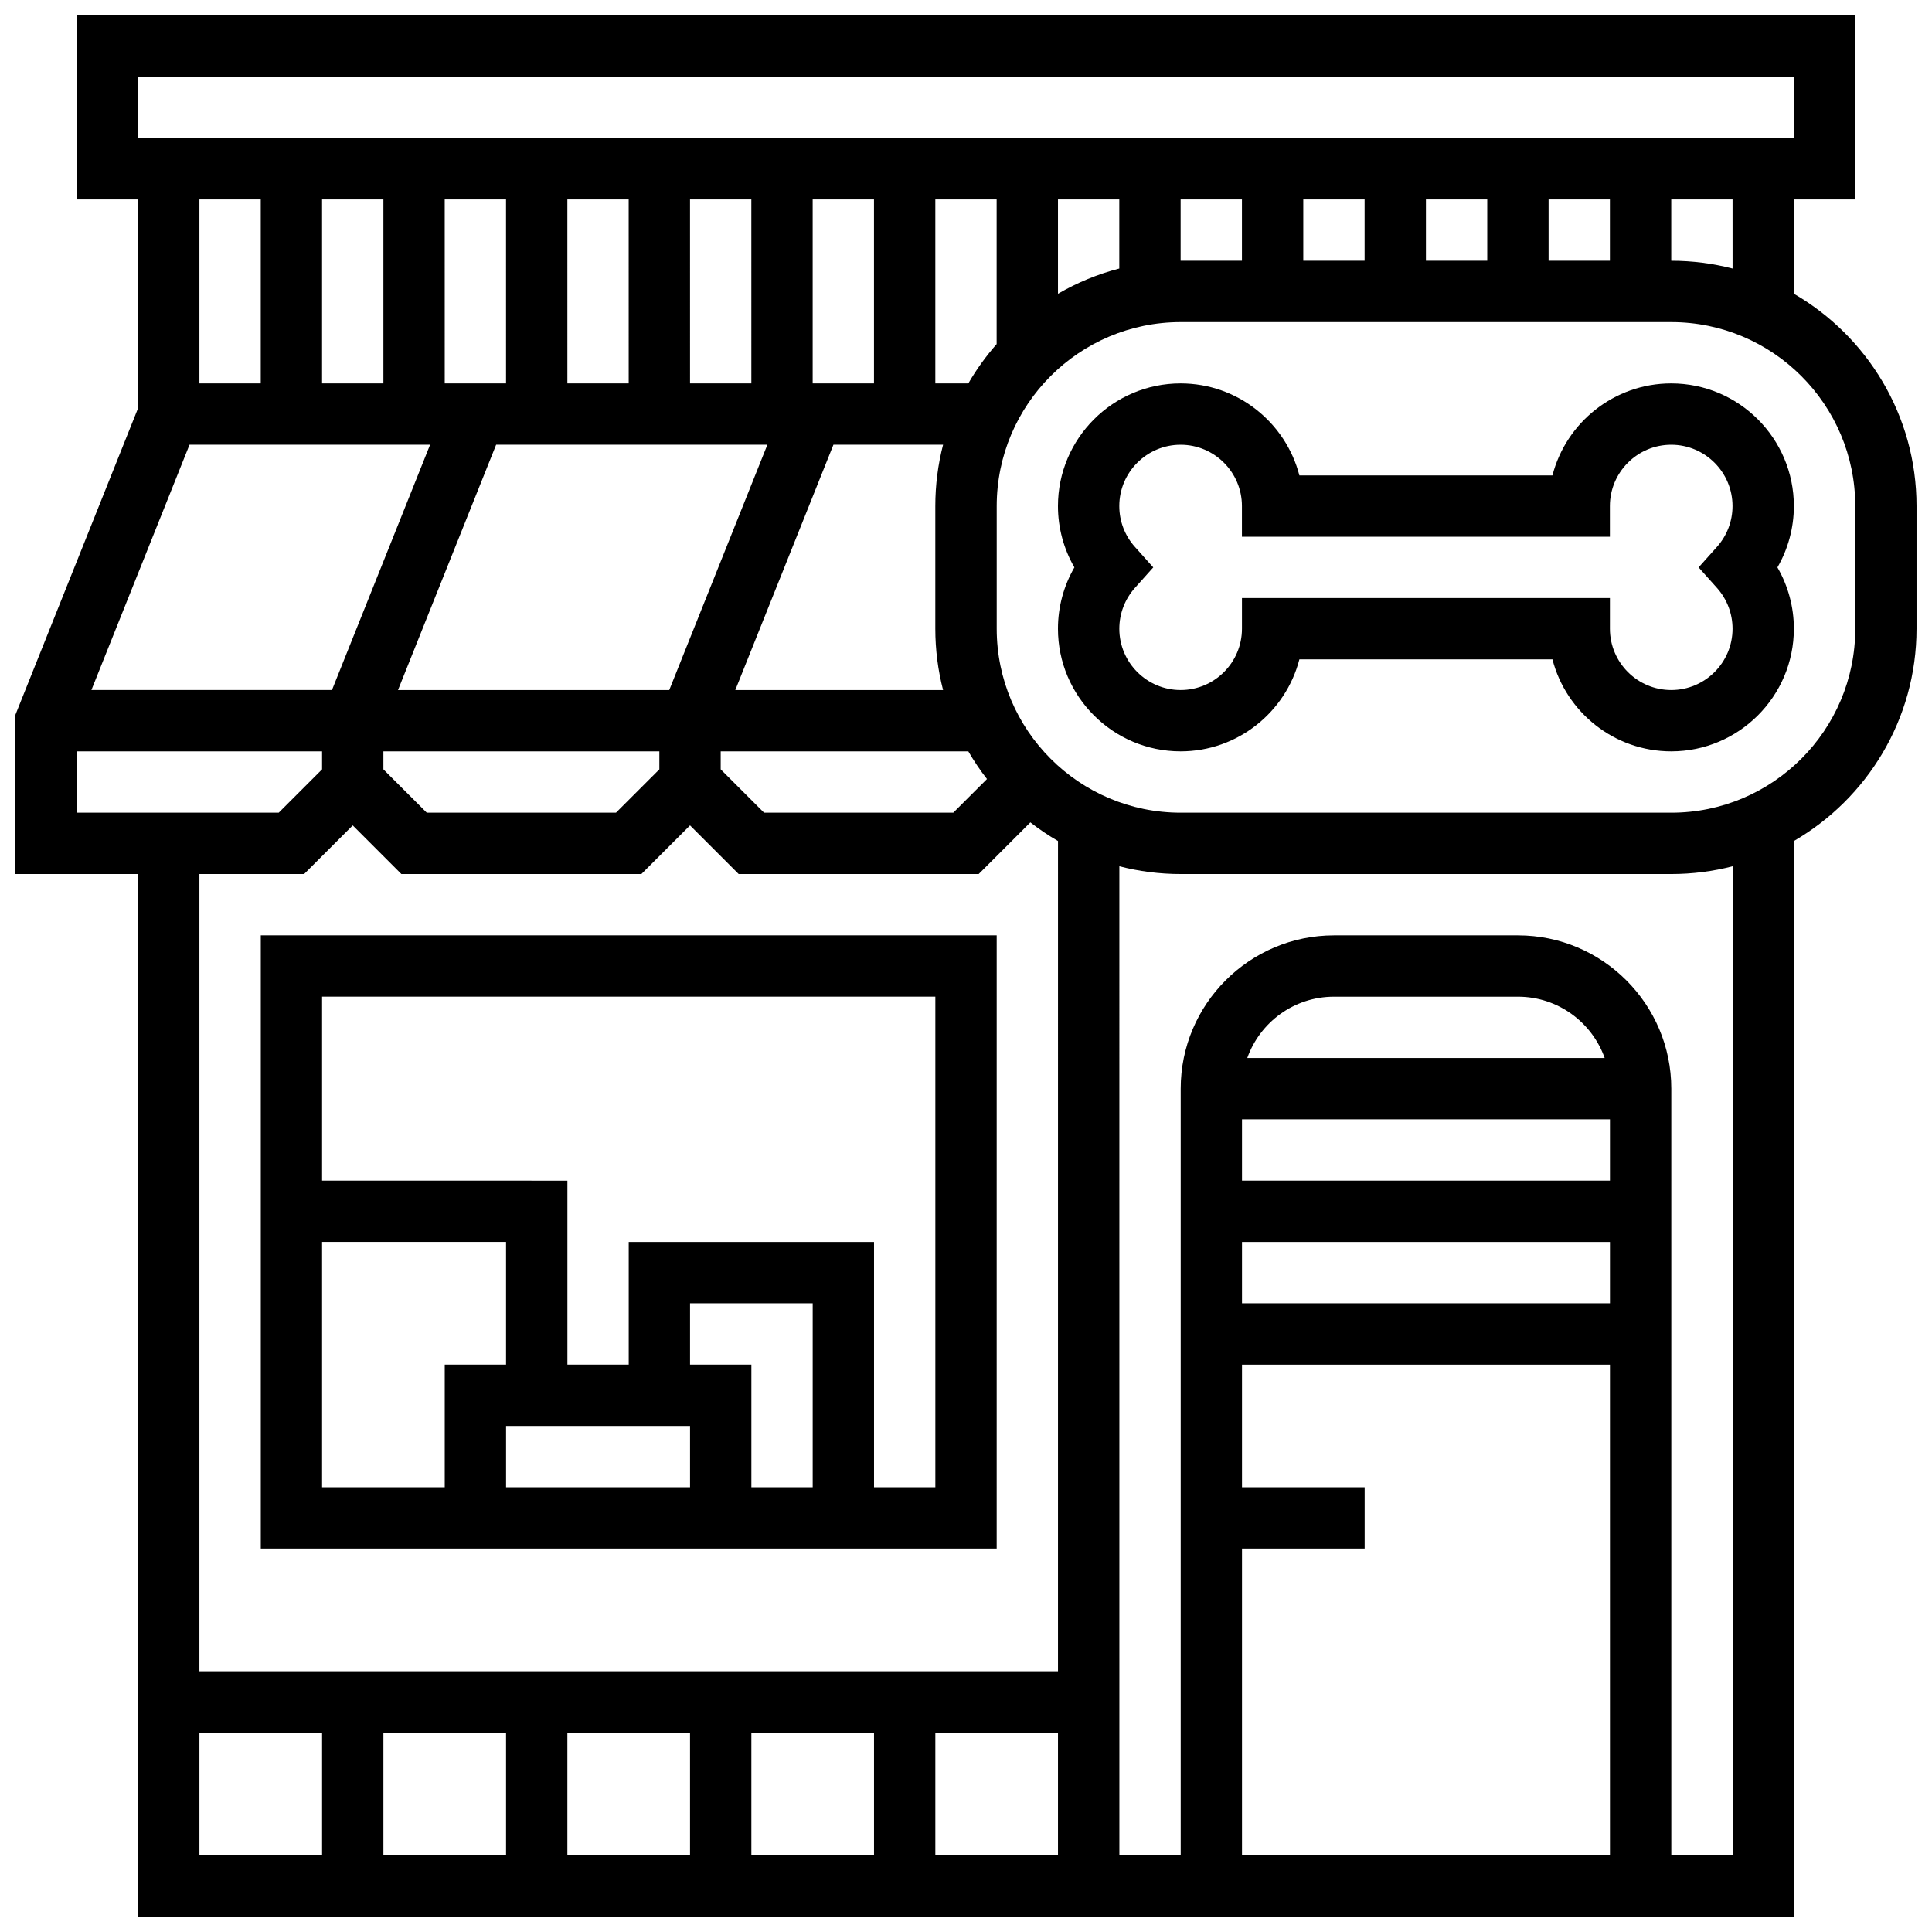
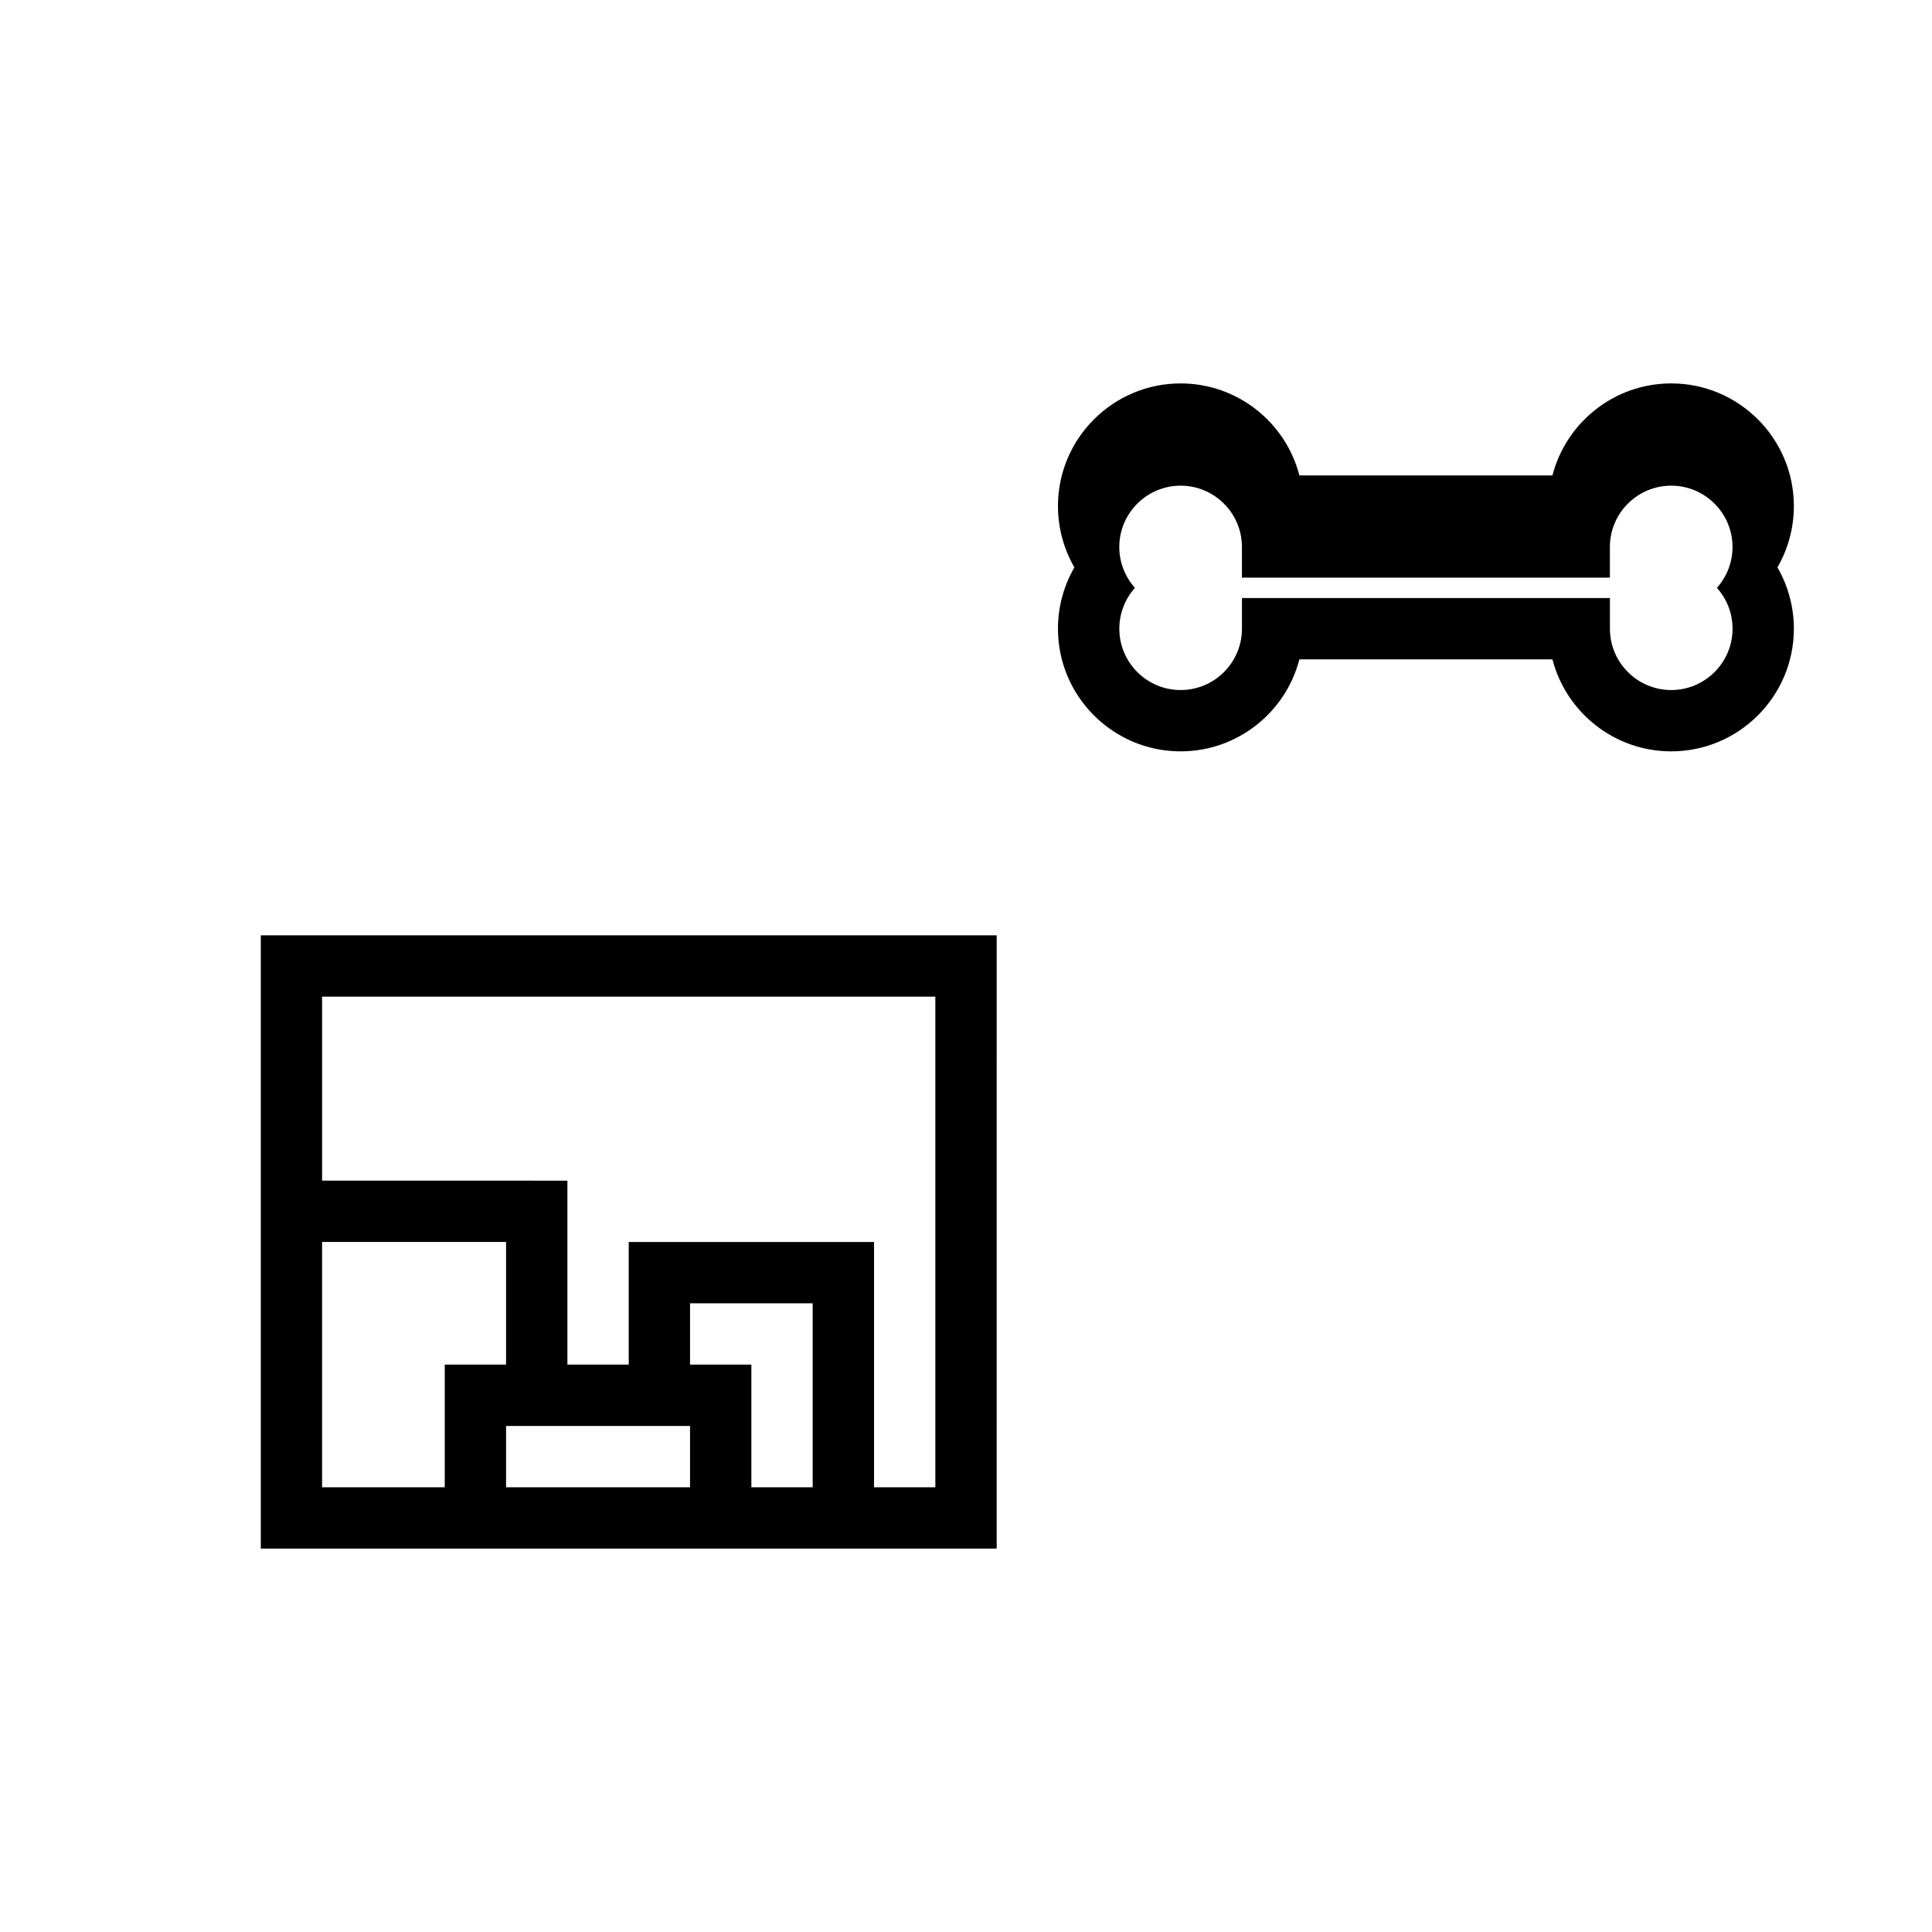
<svg xmlns="http://www.w3.org/2000/svg" width="800px" height="800px" version="1.1" viewBox="144 144 512 512">
  <defs>
    <clipPath id="a">
-       <path d="m148.09 148.09h503.81v503.81h-503.81z" />
-     </clipPath>
+       </clipPath>
  </defs>
-   <path d="m586.89 245.61c-15.117 0-27.859 10.375-31.477 24.379h-67.062c-3.617-14.004-16.359-24.379-31.477-24.379-17.922 0-32.504 14.582-32.504 32.504 0 5.754 1.52 11.348 4.356 16.25-2.836 4.906-4.356 10.496-4.356 16.25 0 17.922 14.582 32.504 32.504 32.504 15.117 0 27.859-10.375 31.477-24.379h67.062c3.617 14.004 16.359 24.379 31.477 24.379 17.922 0 32.504-14.582 32.504-32.504 0-5.754-1.52-11.348-4.356-16.25 2.836-4.906 4.356-10.5 4.356-16.25 0-17.922-14.578-32.504-32.504-32.504zm12.113 54.176c2.668 2.981 4.141 6.828 4.141 10.832 0 8.961-7.293 16.25-16.25 16.25-8.961 0-16.25-7.293-16.25-16.25v-8.125h-97.512v8.125c0 8.961-7.293 16.25-16.25 16.25-8.961 0-16.25-7.293-16.25-16.25 0-4.004 1.473-7.852 4.141-10.832l4.852-5.422-4.852-5.422c-2.68-2.981-4.148-6.828-4.148-10.828 0-8.961 7.293-16.25 16.25-16.25 8.961 0 16.25 7.293 16.25 16.25v8.125h97.512v-8.125c0-8.961 7.293-16.25 16.25-16.25 8.961 0 16.25 7.293 16.25 16.25 0 4.004-1.473 7.852-4.141 10.832l-4.848 5.418z" />
+   <path d="m586.89 245.61c-15.117 0-27.859 10.375-31.477 24.379h-67.062c-3.617-14.004-16.359-24.379-31.477-24.379-17.922 0-32.504 14.582-32.504 32.504 0 5.754 1.52 11.348 4.356 16.25-2.836 4.906-4.356 10.496-4.356 16.25 0 17.922 14.582 32.504 32.504 32.504 15.117 0 27.859-10.375 31.477-24.379h67.062c3.617 14.004 16.359 24.379 31.477 24.379 17.922 0 32.504-14.582 32.504-32.504 0-5.754-1.52-11.348-4.356-16.25 2.836-4.906 4.356-10.5 4.356-16.25 0-17.922-14.578-32.504-32.504-32.504zm12.113 54.176c2.668 2.981 4.141 6.828 4.141 10.832 0 8.961-7.293 16.25-16.25 16.25-8.961 0-16.25-7.293-16.25-16.25v-8.125h-97.512v8.125c0 8.961-7.293 16.25-16.25 16.25-8.961 0-16.25-7.293-16.25-16.25 0-4.004 1.473-7.852 4.141-10.832c-2.68-2.981-4.148-6.828-4.148-10.828 0-8.961 7.293-16.25 16.25-16.25 8.961 0 16.25 7.293 16.25 16.25v8.125h97.512v-8.125c0-8.961 7.293-16.25 16.25-16.25 8.961 0 16.25 7.293 16.25 16.25 0 4.004-1.473 7.852-4.141 10.832l-4.848 5.418z" />
  <g clip-path="url(#a)">
-     <path d="m619.4 221.85v-25h16.25l0.004-48.754h-471.31v48.754h16.25v55.316l-32.504 81.258 0.004 42.199h32.504v276.28h438.8v-285.03c19.41-11.258 32.504-32.254 32.504-56.262v-32.504c0-24.008-13.094-45.004-32.504-56.262zm-16.25-6.688c-5.199-1.344-10.645-2.059-16.254-2.059v-16.254h16.25zm-345.17 46.695-26.004 65.008h-63.754l26.004-65.008zm-12.375-65.008v48.754l-16.254 0.004v-48.758zm148.32 130.02h-55.062l26.004-65.008h29.059c-1.344 5.195-2.059 10.641-2.059 16.25v32.504c0 5.613 0.715 11.059 2.059 16.254zm-144.45 0 26.004-65.008h71.883l-26.004 65.008zm109.89-81.258v-48.758h16.25v48.754zm-16.25 0h-16.25l-0.004-48.758h16.25zm-32.504 0h-16.25l-0.004-48.758h16.25zm-32.504 0h-16.25l-0.004-48.758h16.25zm-32.504 97.512h73.133v4.762l-11.492 11.488h-50.148l-11.492-11.488zm89.387 0h65.629c1.484 2.559 3.133 5.004 4.941 7.328l-8.93 8.922h-50.148l-11.492-11.488zm65.625-97.512h-8.746v-48.758h16.25v38.332c-2.828 3.211-5.344 6.699-7.504 10.426zm23.758-48.758h16.25v18.309c-5.766 1.488-11.219 3.769-16.25 6.688zm32.504 0h16.25v16.25h-16.25zm32.504 0h16.25v16.25h-16.25zm32.504 0h16.25v16.25h-16.25zm32.504 0h16.25v16.25h-16.25zm-373.79-32.504h438.8v16.25l-438.8 0.004zm32.504 32.504v48.754l-16.254 0.004v-48.758zm-48.758 146.27h65.008v4.762l-11.488 11.488h-53.52zm60.25 32.504 12.887-12.887 12.883 12.887h63.613l12.887-12.887 12.887 12.887h63.613l13.688-13.688c2.32 1.805 4.769 3.457 7.328 4.941l-0.004 220.02h-227.53v-211.27zm53.516 227.53v32.504h-32.504v-32.504zm16.25 0h32.504v32.504h-32.504zm48.758 0h32.504v32.504h-32.504zm48.754 0h32.504v32.504h-32.504zm-195.02 0h32.504v32.504h-32.504zm276.29-162.52h97.512v16.25h-97.512zm1.398-16.254c3.356-9.457 12.387-16.25 22.98-16.25h48.754c10.594 0 19.625 6.793 22.98 16.25zm-1.398 48.758h97.512v16.25h-97.512zm0 81.258h32.504v-16.25h-32.504v-32.504h97.512v130.02h-97.512zm130.02 81.262h-16.25l-0.004-203.15c0-22.402-18.227-40.629-40.629-40.629h-48.754c-22.402 0-40.629 18.227-40.629 40.629v203.15h-16.25l-0.004-262.09c5.195 1.344 10.641 2.059 16.25 2.059h130.02c5.609 0 11.055-0.715 16.25-2.059zm32.504-325.04c0 26.883-21.871 48.754-48.754 48.754h-130.02c-26.883 0-48.754-21.871-48.754-48.754v-32.504c0-26.883 21.871-48.754 48.754-48.754h130.02c26.883 0 48.754 21.871 48.754 48.754z" />
-   </g>
+     </g>
  <path d="m261.86 554.39h146.27l0.004-162.52h-195.02v162.52zm-32.504-16.25v-65.008h48.754v32.504h-16.25v32.504zm48.758 0v-16.25h48.754v16.25zm48.754-32.504v-16.25h32.504v48.754h-16.25v-32.504zm65.008-97.512v130.02h-16.25v-65.008h-65.008v32.504h-16.25v-48.754l-65.012-0.004v-48.754z" />
</svg>